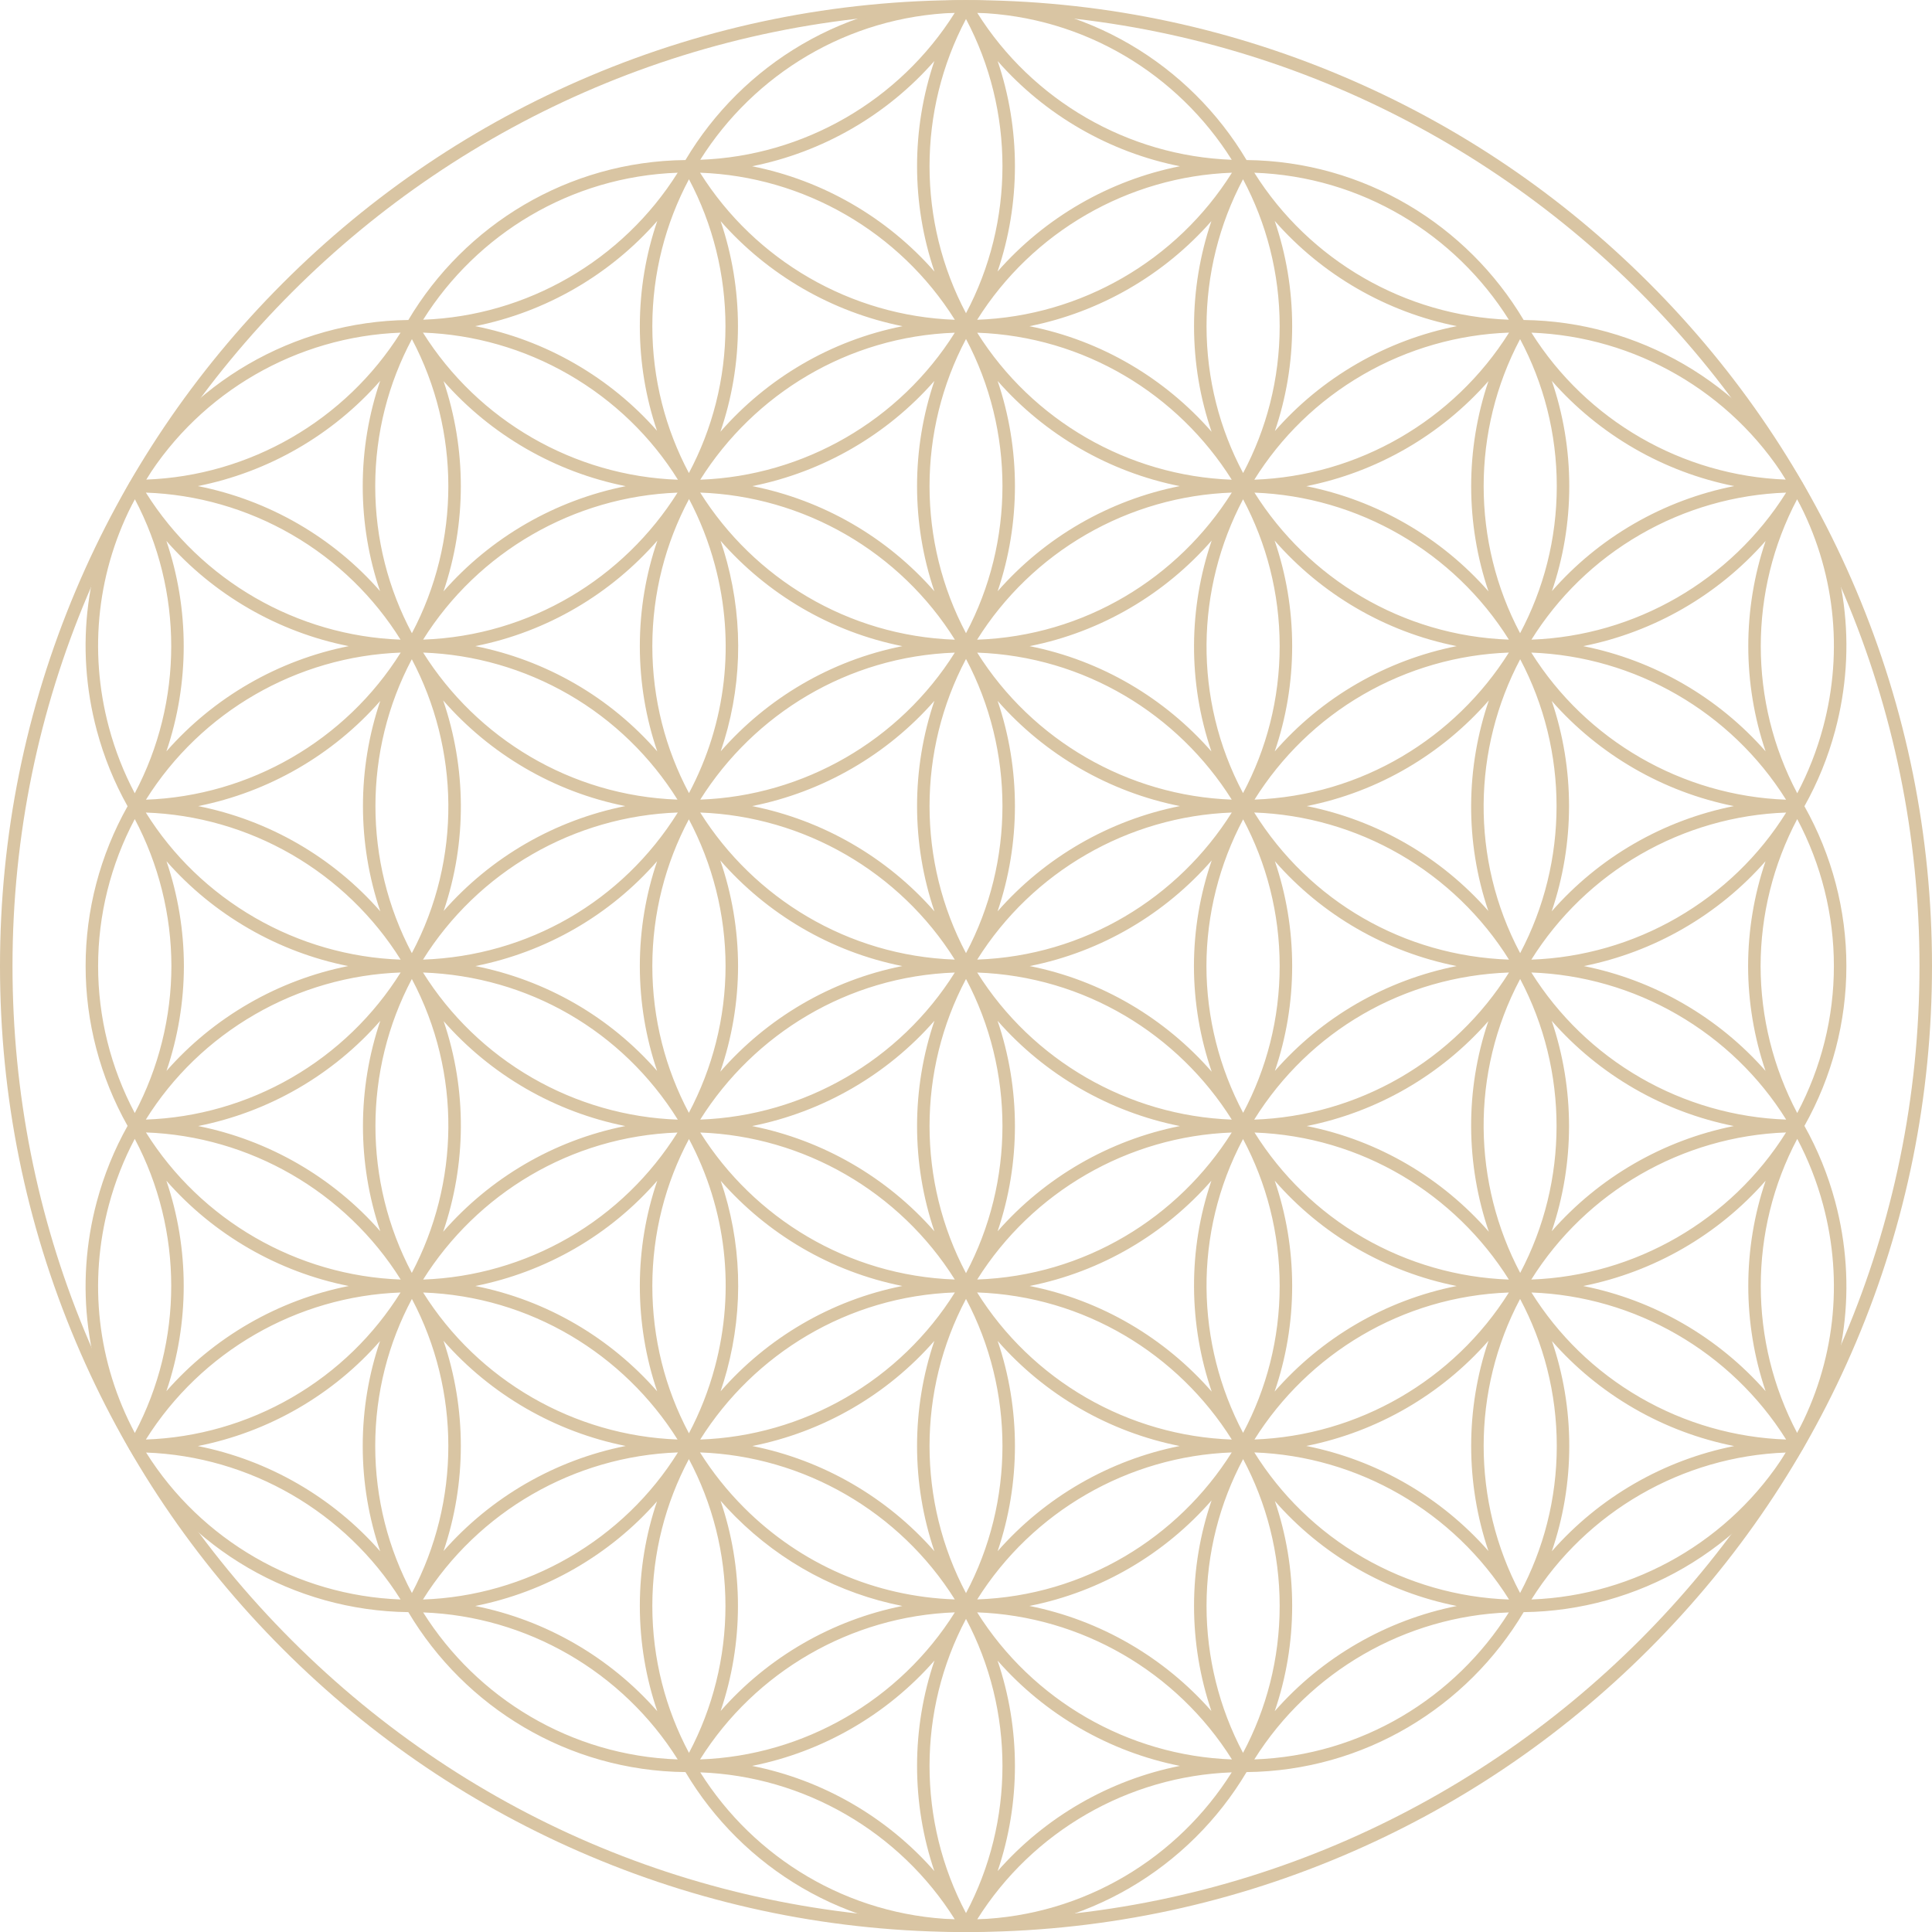
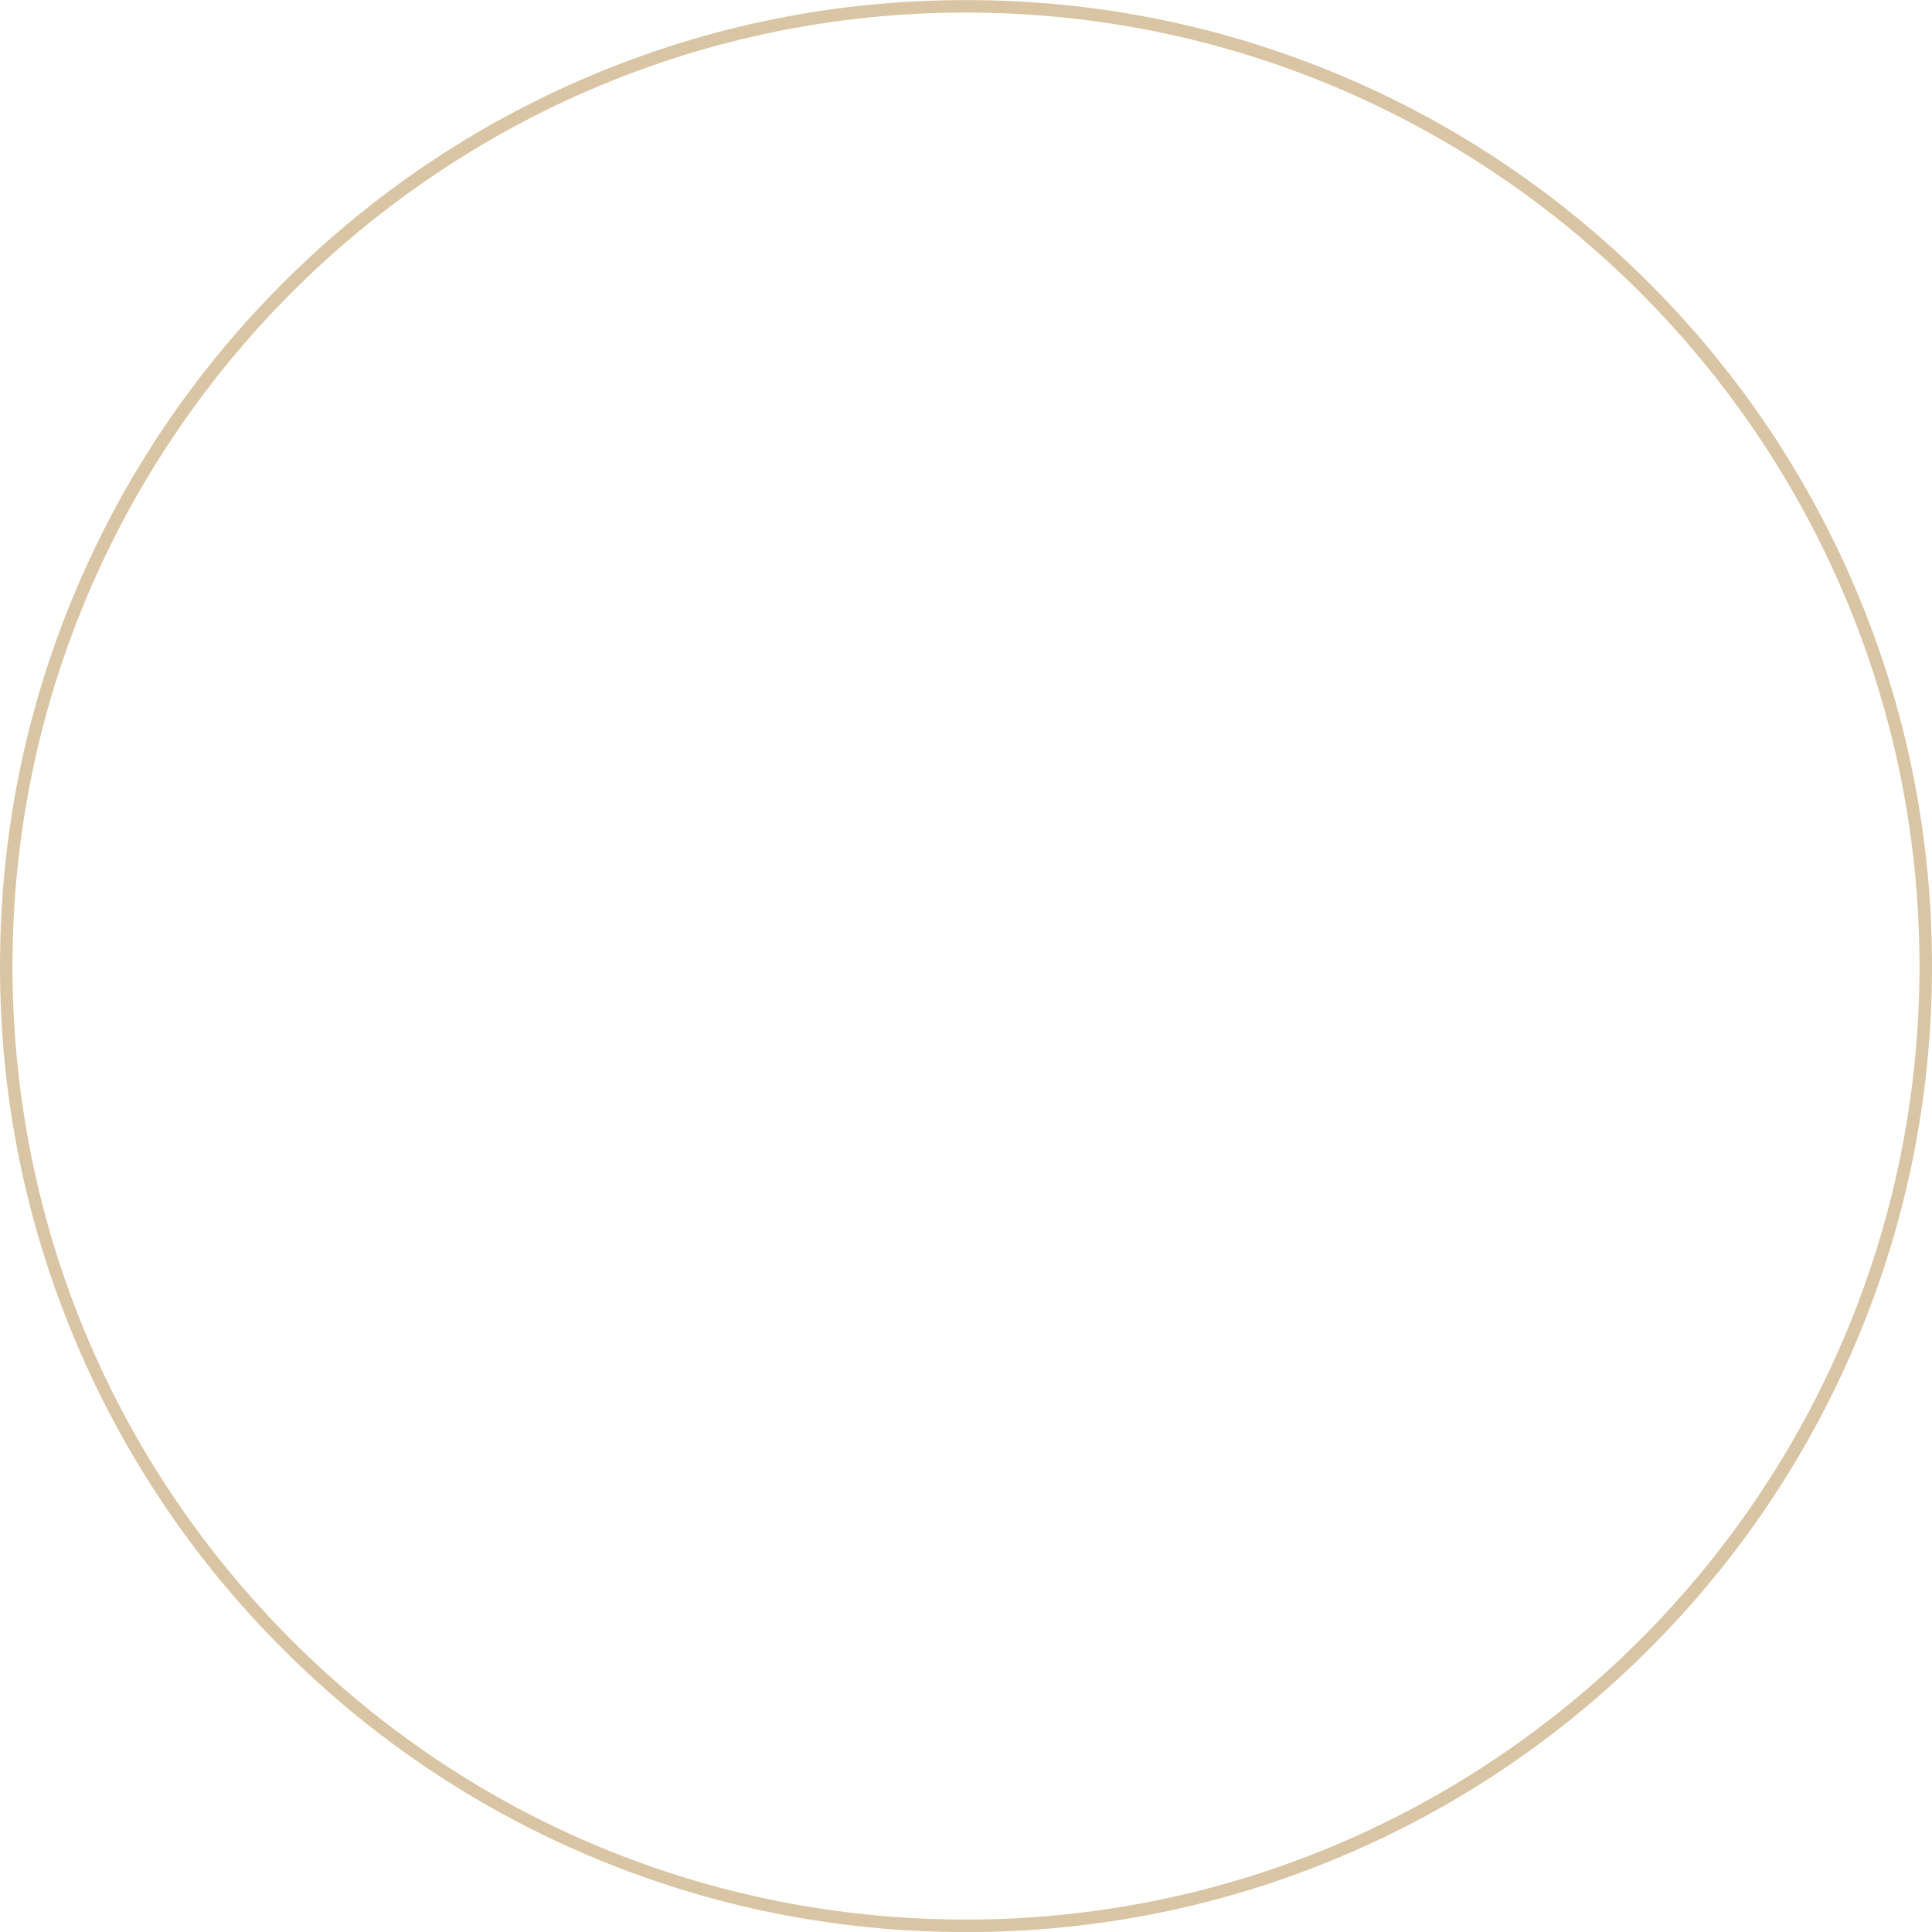
<svg xmlns="http://www.w3.org/2000/svg" fill="#000000" height="773" preserveAspectRatio="xMidYMid meet" version="1" viewBox="0.0 0.0 773.0 773.0" width="773" zoomAndPan="magnify">
  <defs>
    <clipPath id="a">
-       <path d="M 34 0 L 739 0 L 739 773.051 L 34 773.051 Z M 34 0" />
-     </clipPath>
+       </clipPath>
  </defs>
  <g>
    <g clip-path="url(#a)" id="change1_1">
      <path d="M 612.73 639.957 C 634.797 604.812 673.121 582.688 714.539 581.168 C 692.516 616.289 654.199 638.41 612.73 639.957 Z M 501.855 703.949 C 523.922 668.789 562.258 646.652 603.691 645.137 C 582.215 679.301 544.738 702.434 501.855 703.949 Z M 390.984 767.938 C 413.055 732.781 451.391 710.645 492.82 709.129 C 471.348 743.293 433.871 766.422 390.984 767.938 Z M 280.176 709.129 C 321.609 710.645 359.945 732.781 382.016 767.938 C 339.129 766.422 301.656 743.293 280.176 709.129 Z M 169.309 645.137 C 210.742 646.652 249.078 668.789 271.145 703.949 C 228.258 702.434 190.785 679.301 169.309 645.137 Z M 58.461 581.168 C 99.879 582.688 138.203 604.812 160.27 639.957 C 118.801 638.41 80.484 616.289 58.461 581.168 Z M 43.574 482.047 C 46.059 472.773 49.539 463.941 53.914 455.66 C 73.363 492.32 73.375 536.629 53.945 573.348 C 38.988 545.219 35.285 512.977 43.574 482.047 Z M 53.922 327.715 C 63.492 345.797 68.555 366.051 68.578 386.523 C 68.555 407.004 63.492 427.258 53.922 445.34 C 44.301 427.211 39.242 406.977 39.258 386.523 C 39.242 366.078 44.301 345.844 53.922 327.715 Z M 53.945 199.707 C 73.375 236.422 73.363 280.734 53.914 317.395 C 49.539 309.109 46.059 300.277 43.574 291.008 C 35.285 260.078 38.988 227.836 53.945 199.707 Z M 160.27 133.098 C 138.203 168.238 99.879 190.367 58.461 191.887 C 80.484 156.766 118.801 134.641 160.27 133.098 Z M 271.145 69.105 C 249.078 104.262 210.742 126.402 169.309 127.918 C 190.785 93.754 228.262 70.621 271.145 69.105 Z M 382.012 5.117 C 359.945 40.273 321.609 62.41 280.176 63.926 C 301.656 29.762 339.129 6.633 382.012 5.117 Z M 492.82 63.926 C 451.391 62.41 413.055 40.273 390.984 5.117 C 433.871 6.629 471.344 29.762 492.82 63.926 Z M 603.691 127.918 C 562.258 126.398 523.922 104.262 501.855 69.105 C 544.738 70.621 582.215 93.754 603.691 127.918 Z M 714.539 191.887 C 673.121 190.367 634.797 168.238 612.73 133.098 C 654.199 134.641 692.516 156.766 714.539 191.887 Z M 729.426 291.008 C 726.941 300.277 723.461 309.109 719.086 317.395 C 699.637 280.734 699.625 236.422 719.055 199.707 C 734.012 227.836 737.715 260.078 729.426 291.008 Z M 719.074 445.34 C 709.508 427.258 704.441 407.004 704.422 386.531 C 704.441 366.051 709.508 345.797 719.074 327.715 C 728.695 345.844 733.762 366.078 733.742 386.527 C 733.762 406.977 728.699 427.211 719.074 445.34 Z M 719.055 573.348 C 699.625 536.629 699.637 492.32 719.086 455.66 C 723.461 463.941 726.941 472.773 729.426 482.047 C 737.715 512.977 734.012 545.219 719.055 573.348 Z M 627.871 578.535 C 627.871 563.855 625.43 549.73 620.938 536.551 C 630.105 547.023 641.109 556.195 653.82 563.531 C 666.301 570.738 679.844 575.805 693.844 578.57 C 665.617 584.18 639.883 599.035 620.887 620.68 C 625.41 607.453 627.871 593.277 627.871 578.535 Z M 517 642.527 C 517 627.859 514.566 613.754 510.086 600.586 C 519.25 611.051 530.25 620.211 542.949 627.543 C 555.402 634.73 568.91 639.789 582.875 642.562 C 554.688 648.188 528.992 663.035 510.02 684.656 C 514.543 671.434 517 657.262 517 642.527 Z M 399.121 664.402 C 418.113 686.059 443.852 700.922 472.078 706.539 C 443.871 712.152 418.152 727 399.164 748.629 C 408.398 721.355 408.383 691.645 399.121 664.402 Z M 373.879 664.402 C 364.617 691.645 364.602 721.352 373.832 748.625 C 354.844 726.996 329.125 712.152 300.922 706.539 C 329.148 700.922 354.883 686.059 373.879 664.402 Z M 230.047 627.543 C 242.562 620.32 253.594 611.25 262.871 600.711 C 258.414 613.844 256 627.91 256 642.527 C 256 657.262 258.457 671.434 262.98 684.656 C 244.008 663.035 218.312 648.188 190.125 642.562 C 204.09 639.789 217.598 634.73 230.047 627.543 Z M 119.18 563.531 C 131.887 556.195 142.891 547.027 152.059 536.551 C 147.566 549.734 145.129 563.855 145.129 578.535 C 145.129 593.277 147.59 607.453 152.113 620.68 C 133.117 599.031 107.379 584.18 79.156 578.57 C 93.156 575.801 106.699 570.738 119.18 563.531 Z M 160.258 517.133 C 149.73 533.996 135.059 548.59 116.68 559.203 C 98.855 569.492 78.785 575.246 58.363 575.961 C 80.441 540.781 118.805 518.637 160.258 517.133 Z M 139.539 514.535 C 111.32 520.133 85.582 534.977 66.578 556.609 C 75.816 529.352 75.816 499.656 66.574 472.422 C 85.551 494.062 111.289 508.914 139.539 514.535 Z M 99.547 371.543 C 111.926 378.691 125.387 383.742 139.293 386.527 C 125.387 389.309 111.926 394.363 99.547 401.512 C 86.984 408.766 75.914 417.879 66.617 428.473 C 71.184 415.004 73.562 400.816 73.578 386.523 C 73.562 372.234 71.184 358.051 66.617 344.582 C 75.914 355.176 86.984 364.289 99.547 371.543 Z M 139.539 258.52 C 111.289 264.137 85.551 278.992 66.574 300.633 C 75.816 273.398 75.816 243.703 66.578 216.445 C 85.582 238.078 111.32 252.922 139.539 258.52 Z M 160.258 255.922 C 118.805 254.418 80.441 232.273 58.367 197.094 C 78.785 197.809 98.855 203.562 116.68 213.852 C 135.059 224.465 149.73 239.059 160.258 255.922 Z M 145.129 194.516 C 145.129 209.199 147.566 223.32 152.059 236.504 C 142.891 226.027 131.887 216.859 119.18 209.52 C 106.699 202.316 93.156 197.25 79.156 194.484 C 107.383 188.875 133.117 174.02 152.113 152.375 C 147.59 165.602 145.129 179.777 145.129 194.516 Z M 256 130.527 C 256 145.145 258.414 159.211 262.867 172.34 C 253.594 161.805 242.562 152.734 230.051 145.512 C 217.598 138.32 204.09 133.266 190.125 130.492 C 218.312 124.867 244.008 110.02 262.98 88.398 C 258.457 101.621 256 115.793 256 130.527 Z M 373.879 108.652 C 354.883 86.996 329.148 72.133 300.922 66.516 C 329.129 60.902 354.848 46.055 373.836 24.426 C 364.602 51.699 364.617 81.41 373.879 108.652 Z M 399.121 108.648 C 408.383 81.41 408.398 51.703 399.164 24.43 C 418.156 46.059 443.875 60.902 472.078 66.516 C 443.852 72.133 418.117 86.996 399.121 108.648 Z M 542.949 145.512 C 530.25 152.844 519.25 162.004 510.086 172.469 C 514.566 159.301 517 145.191 517 130.527 C 517 115.793 514.543 101.621 510.02 88.398 C 528.992 110.02 554.688 124.867 582.875 130.492 C 568.91 133.266 555.402 138.32 542.949 145.512 Z M 653.82 209.52 C 641.109 216.859 630.105 226.027 620.938 236.504 C 625.43 223.32 627.871 209.199 627.871 194.516 C 627.871 179.777 625.41 165.602 620.887 152.375 C 639.883 174.02 665.617 188.875 693.844 194.484 C 679.844 197.25 666.301 202.316 653.82 209.52 Z M 612.742 255.922 C 623.27 239.059 637.941 224.465 656.32 213.852 C 674.145 203.559 694.215 197.809 714.637 197.094 C 692.562 232.273 654.195 254.418 612.742 255.922 Z M 633.461 258.52 C 661.68 252.922 687.418 238.078 706.422 216.445 C 697.184 243.703 697.188 273.398 706.426 300.633 C 687.445 278.992 661.711 264.137 633.461 258.52 Z M 673.449 401.512 C 661.074 394.363 647.613 389.309 633.707 386.527 C 647.613 383.742 661.074 378.691 673.449 371.543 C 686.016 364.289 697.086 355.172 706.387 344.582 C 701.816 358.051 699.438 372.238 699.422 386.531 C 699.438 400.82 701.816 415.004 706.387 428.473 C 697.086 417.879 686.016 408.766 673.449 401.512 Z M 714.637 575.961 C 694.219 575.246 674.145 569.492 656.32 559.203 C 637.941 548.59 623.27 533.996 612.742 517.133 C 654.195 518.637 692.562 540.781 714.637 575.961 Z M 633.461 514.535 C 661.711 508.914 687.445 494.062 706.426 472.422 C 697.188 499.656 697.184 529.352 706.422 556.609 C 687.418 534.977 661.68 520.133 633.461 514.535 Z M 608.195 519.707 C 617.555 537.262 622.871 557.289 622.871 578.535 C 622.871 599.785 617.555 619.816 608.191 637.375 C 588.758 600.664 588.762 556.363 608.195 519.707 Z M 603.777 639.973 C 583.355 639.258 563.277 633.504 545.449 623.215 C 527.062 612.598 512.383 597.992 501.859 581.121 C 543.328 582.617 581.699 604.773 603.777 639.973 Z M 482.738 642.547 C 482.738 621.328 488.039 601.328 497.375 583.785 C 506.703 601.324 512 621.316 512 642.527 C 512 663.766 506.691 683.781 497.34 701.336 C 487.777 683.32 482.738 663.094 482.738 642.547 Z M 492.902 703.953 C 451.426 702.465 413.047 680.309 390.969 645.113 C 432.441 646.602 470.82 668.758 492.902 703.953 Z M 382.031 645.113 C 359.953 680.309 321.574 702.461 280.098 703.953 C 302.176 668.758 340.555 646.602 382.031 645.113 Z M 290.258 642.547 C 290.258 663.094 285.219 683.32 275.66 701.336 C 266.309 683.781 261 663.766 261 642.527 C 261 621.316 266.297 601.324 275.625 583.785 C 284.961 601.328 290.258 621.328 290.258 642.547 Z M 271.242 581.117 C 260.5 598.34 245.629 612.777 227.547 623.215 C 209.723 633.504 189.645 639.258 169.223 639.973 C 191.316 604.746 229.73 582.582 271.242 581.117 Z M 164.809 637.375 C 155.445 619.816 150.129 599.785 150.129 578.535 C 150.129 557.289 155.441 537.262 164.801 519.703 C 184.238 556.363 184.242 600.664 164.809 637.375 Z M 160.324 511.949 C 118.801 510.43 80.43 488.273 58.402 453.094 C 99.918 454.617 138.297 476.773 160.324 511.949 Z M 116.66 431.191 C 98.84 441.48 78.766 447.234 58.348 447.949 C 69.094 430.719 83.965 416.281 102.051 405.84 C 119.824 395.578 139.922 389.816 160.301 389.098 C 149.473 406.41 134.473 420.91 116.66 431.191 Z M 116.66 341.863 C 134.473 352.145 149.473 366.645 160.301 383.953 C 139.922 383.234 119.824 377.477 102.051 367.211 C 83.965 356.773 69.09 342.336 58.344 325.105 C 78.766 325.816 98.84 331.574 116.66 341.863 Z M 58.402 319.961 C 80.43 284.777 118.801 262.625 160.324 261.105 C 138.297 296.277 99.918 318.438 58.402 319.961 Z M 164.805 253.348 C 155.441 235.789 150.129 215.766 150.129 194.516 C 150.129 173.266 155.445 153.238 164.809 135.68 C 184.242 172.391 184.242 216.688 164.805 253.348 Z M 169.223 133.082 C 189.645 133.797 209.723 139.551 227.551 149.84 C 245.629 160.277 260.5 174.711 271.242 191.938 C 229.73 190.473 191.316 168.309 169.223 133.082 Z M 290.262 130.508 C 290.262 151.727 284.961 171.727 275.625 189.266 C 266.297 171.73 261 151.738 261 130.527 C 261 109.289 266.309 89.273 275.66 71.719 C 285.223 89.734 290.262 109.961 290.262 130.508 Z M 280.098 69.102 C 321.574 70.59 359.953 92.746 382.031 127.941 C 340.555 126.453 302.176 104.297 280.098 69.102 Z M 390.969 127.941 C 413.047 92.746 451.426 70.594 492.902 69.102 C 470.82 104.297 432.441 126.453 390.969 127.941 Z M 482.738 130.508 C 482.738 109.961 487.777 89.734 497.34 71.719 C 506.691 89.273 512 109.289 512 130.527 C 512 151.738 506.703 171.73 497.375 189.266 C 488.039 171.727 482.738 151.727 482.738 130.508 Z M 501.859 191.93 C 512.383 175.062 527.062 160.457 545.449 149.84 C 563.277 139.551 583.355 133.797 603.777 133.082 C 581.699 168.277 543.328 190.434 501.859 191.93 Z M 608.191 135.68 C 617.555 153.238 622.871 173.27 622.871 194.516 C 622.871 215.766 617.555 235.789 608.195 253.348 C 588.762 216.688 588.758 172.391 608.191 135.68 Z M 612.676 261.105 C 654.195 262.625 692.566 284.777 714.602 319.961 C 673.078 318.438 634.703 296.277 612.676 261.105 Z M 656.34 341.863 C 674.16 331.57 694.23 325.82 714.652 325.105 C 703.906 342.336 689.035 356.773 670.949 367.211 C 653.176 377.477 633.074 383.234 612.699 383.953 C 623.523 366.645 638.527 352.145 656.34 341.863 Z M 656.34 431.191 C 638.527 420.91 623.523 406.41 612.699 389.098 C 633.074 389.816 653.176 395.578 670.949 405.84 C 689.031 416.281 703.906 430.719 714.652 447.949 C 694.234 447.234 674.16 441.48 656.34 431.191 Z M 714.602 453.094 C 692.566 488.273 654.195 510.426 612.676 511.949 C 634.703 476.773 673.078 454.617 714.602 453.094 Z M 595.555 536.43 C 586.316 563.652 586.309 593.328 595.531 620.574 C 576.543 598.965 550.84 584.141 522.645 578.535 C 550.875 572.906 576.59 558.055 595.555 536.43 Z M 484.758 600.309 C 480.215 613.562 477.738 627.77 477.738 642.547 C 477.738 656.906 480.105 671.117 484.676 684.582 C 465.711 662.992 440.035 648.164 411.875 642.543 C 440.691 636.84 466.129 621.625 484.758 600.309 Z M 294.223 606.805 C 312.758 625.34 335.887 637.609 361.043 642.559 C 332.914 648.191 307.273 663.012 288.324 684.582 C 292.895 671.117 295.258 656.906 295.258 642.547 C 295.258 627.832 292.809 613.676 288.297 600.469 C 290.195 602.633 292.168 604.75 294.223 606.805 Z M 250.352 578.535 C 222.16 584.141 196.453 598.969 177.469 620.574 C 186.691 593.328 186.684 563.652 177.445 536.434 C 196.41 558.059 222.121 572.906 250.352 578.535 Z M 152.145 492.617 C 133.191 471.008 107.496 456.168 79.285 450.531 C 93.234 447.758 106.727 442.703 119.16 435.523 C 131.625 428.324 142.773 419.145 152.16 408.422 C 142.918 435.68 142.906 465.379 152.145 492.617 Z M 152.16 364.633 C 142.773 353.91 131.625 344.73 119.16 337.531 C 106.727 330.352 93.234 325.297 79.289 322.523 C 107.496 316.887 133.191 302.043 152.145 280.438 C 142.906 307.676 142.918 337.371 152.16 364.633 Z M 177.445 236.621 C 186.684 209.402 186.691 179.727 177.469 152.477 C 196.453 174.086 222.16 188.914 250.355 194.52 C 222.125 200.148 196.41 214.996 177.445 236.621 Z M 288.242 172.742 C 292.785 159.488 295.262 145.281 295.262 130.508 C 295.262 116.148 292.895 101.938 288.324 88.473 C 307.289 110.062 332.965 124.891 361.125 130.512 C 332.309 136.215 306.871 151.43 288.242 172.742 Z M 411.875 130.512 C 440.035 124.891 465.707 110.062 484.676 88.473 C 480.105 101.938 477.738 116.148 477.738 130.508 C 477.738 145.281 480.215 159.492 484.758 172.742 C 466.129 151.43 440.691 136.215 411.875 130.512 Z M 522.645 194.52 C 550.84 188.914 576.543 174.086 595.531 152.48 C 586.309 179.727 586.316 209.402 595.555 236.621 C 576.59 214.996 550.875 200.148 522.645 194.52 Z M 620.855 280.438 C 639.809 302.047 665.504 316.887 693.711 322.523 C 679.766 325.297 666.273 330.352 653.84 337.531 C 641.371 344.73 630.227 353.91 620.84 364.633 C 630.082 337.371 630.094 307.676 620.855 280.438 Z M 620.84 408.422 C 630.227 419.145 641.371 428.324 653.84 435.523 C 666.273 442.703 679.766 447.758 693.711 450.531 C 665.504 456.168 639.809 471.008 620.855 492.617 C 630.094 465.379 630.082 435.684 620.84 408.422 Z M 603.707 517.137 C 581.691 552.266 543.383 574.395 501.914 575.953 C 523.383 541.801 560.84 518.672 603.707 517.137 Z M 492.824 581.125 C 471.348 615.289 433.871 638.422 390.984 639.938 C 413.051 604.781 451.391 582.645 492.824 581.125 Z M 382.016 639.938 C 350.176 638.828 320.398 625.91 297.758 603.27 C 290.973 596.48 285.062 589.051 280.078 581.121 C 321.551 582.605 359.93 604.754 382.016 639.938 Z M 271.086 575.953 C 229.621 574.402 191.309 552.27 169.293 517.137 C 212.16 518.672 249.617 541.801 271.086 575.953 Z M 164.766 509.293 C 145.359 472.652 145.363 428.383 164.781 391.695 C 184.906 429.59 183.613 473.609 164.766 509.293 Z M 164.781 381.359 C 145.363 344.672 145.359 300.402 164.766 263.762 C 183.613 299.445 184.906 343.461 164.781 381.359 Z M 169.293 255.914 C 191.309 220.785 229.617 198.656 271.086 197.102 C 249.617 231.254 212.16 254.387 169.293 255.914 Z M 280.176 191.93 C 301.652 157.762 339.129 134.629 382.012 133.117 C 359.945 168.273 321.609 190.41 280.176 191.93 Z M 390.984 133.117 C 433.871 134.629 471.348 157.762 492.824 191.93 C 451.391 190.41 413.051 168.273 390.984 133.117 Z M 501.914 197.102 C 543.383 198.656 581.691 220.785 603.707 255.914 C 560.84 254.387 523.383 231.254 501.914 197.102 Z M 608.234 263.762 C 627.637 300.402 627.637 344.672 608.219 381.359 C 588.09 343.465 589.387 299.445 608.234 263.762 Z M 608.219 391.695 C 627.637 428.383 627.637 472.652 608.234 509.293 C 589.387 473.609 588.09 429.59 608.219 391.695 Z M 517 514.527 C 517 499.793 514.543 485.621 510.02 472.398 C 519.32 483.062 530.402 492.277 542.969 499.535 C 555.398 506.711 568.887 511.766 582.824 514.539 C 554.023 520.25 528.605 535.461 509.98 556.766 C 514.527 543.512 517 529.305 517 514.527 Z M 399.164 536.5 C 408.543 547.195 419.66 556.363 432.102 563.543 C 444.539 570.727 458.039 575.781 471.988 578.555 C 443.812 584.184 418.125 599.023 399.156 620.637 C 408.387 593.395 408.391 563.719 399.164 536.5 Z M 340.898 563.543 C 353.34 556.363 364.457 547.195 373.836 536.5 C 364.609 563.723 364.613 593.395 373.844 620.637 C 354.871 599.023 329.184 584.184 301.008 578.555 C 314.961 575.781 328.461 570.727 340.898 563.543 Z M 230.031 499.535 C 242.598 492.277 253.68 483.062 262.98 472.398 C 258.457 485.621 256 499.793 256 514.527 C 256 529.086 258.375 543.273 262.93 556.664 C 244.312 535.414 218.93 520.238 190.176 514.539 C 204.113 511.766 217.602 506.711 230.031 499.535 Z M 271.062 453.129 C 260.348 470.242 245.523 484.816 227.531 495.203 C 209.73 505.48 189.688 511.23 169.297 511.957 C 190.758 477.805 228.203 454.672 271.062 453.129 Z M 210.398 435.547 C 222.805 442.707 236.266 447.758 250.18 450.535 C 221.359 456.258 195.93 471.492 177.309 492.824 C 186.477 466.031 186.961 436.391 177.508 408.574 C 186.875 419.238 197.98 428.379 210.398 435.547 Z M 250.176 322.516 C 236.266 325.297 222.805 330.348 210.398 337.508 C 197.98 344.68 186.875 353.812 177.508 364.48 C 186.961 336.664 186.477 307.02 177.309 280.23 C 195.93 301.562 221.359 316.797 250.176 322.516 Z M 271.062 319.926 C 228.203 318.383 190.758 295.25 169.297 261.098 C 189.688 261.824 209.73 267.574 227.531 277.852 C 245.523 288.238 260.348 302.812 271.062 319.926 Z M 256 258.527 C 256 273.262 258.457 287.434 262.98 300.652 C 253.68 289.992 242.598 280.773 230.031 273.52 C 217.602 266.344 204.113 261.289 190.176 258.516 C 218.977 252.805 244.395 237.594 263.02 216.289 C 258.473 229.543 256 243.75 256 258.527 Z M 373.836 236.555 C 364.457 225.859 353.34 216.691 340.898 209.512 C 328.457 202.328 314.961 197.273 301.008 194.496 C 329.188 188.867 354.875 174.027 373.844 152.418 C 364.613 179.66 364.609 209.332 373.836 236.555 Z M 432.102 209.512 C 419.66 216.691 408.543 225.859 399.164 236.555 C 408.391 209.332 408.387 179.66 399.156 152.418 C 418.125 174.027 443.812 188.867 471.992 194.496 C 458.039 197.273 444.539 202.328 432.102 209.512 Z M 542.969 273.52 C 530.402 280.773 519.32 289.992 510.02 300.652 C 514.543 287.434 517 273.262 517 258.527 C 517 243.75 514.527 229.543 509.98 216.289 C 528.605 237.594 554.023 252.805 582.824 258.516 C 568.887 261.289 555.398 266.344 542.969 273.52 Z M 501.938 319.926 C 512.652 302.812 527.477 288.238 545.469 277.852 C 563.27 267.574 583.312 261.824 603.703 261.098 C 582.242 295.25 544.797 318.383 501.938 319.926 Z M 562.602 337.508 C 550.195 330.348 536.734 325.297 522.824 322.516 C 551.641 316.797 577.07 301.562 595.691 280.23 C 586.523 307.02 586.039 336.66 595.488 364.48 C 586.125 353.812 575.016 344.676 562.602 337.508 Z M 603.703 511.957 C 583.312 511.23 563.27 505.48 545.469 495.203 C 527.477 484.816 512.652 470.242 501.938 453.129 C 544.797 454.672 582.242 477.801 603.703 511.957 Z M 522.82 450.535 C 536.734 447.758 550.195 442.707 562.602 435.547 C 575.016 428.379 586.125 419.242 595.488 408.574 C 586.039 436.395 586.523 466.035 595.691 492.824 C 577.07 471.492 551.641 456.258 522.82 450.535 Z M 497.344 455.723 C 506.691 473.273 512 493.289 512 514.527 C 512 535.75 506.695 555.754 497.359 573.297 C 478.516 537.621 477.223 493.613 497.344 455.723 Z M 492.848 575.969 C 472.453 575.242 452.402 569.492 434.602 559.215 C 416.785 548.93 401.773 534.43 390.949 517.113 C 433.867 518.617 471.367 541.77 492.848 575.969 Z M 382.051 517.113 C 371.227 534.43 356.215 548.93 338.398 559.215 C 320.598 569.492 300.551 575.242 280.152 575.969 C 301.633 541.77 339.133 518.617 382.051 517.113 Z M 286.02 547.008 C 283.527 556.309 280.035 565.168 275.641 573.473 C 266.074 555.543 261 535.426 261 514.527 C 261 493.289 266.309 473.273 275.66 455.723 C 290.609 483.848 294.309 516.086 286.02 547.008 Z M 271.191 447.969 C 250.781 447.254 230.715 441.5 212.898 431.215 C 195.082 420.926 180.074 406.422 169.25 389.105 C 211.324 390.609 248.996 412.398 271.191 447.969 Z M 169.246 383.949 C 180.074 366.633 195.082 352.129 212.898 341.84 C 230.715 331.555 250.781 325.801 271.191 325.086 C 248.996 360.656 211.324 382.441 169.246 383.949 Z M 286.023 226.047 C 294.309 256.969 290.609 289.207 275.66 317.332 C 266.309 299.781 261 279.762 261 258.527 C 261 237.27 266.32 217.234 275.688 199.668 C 280.062 207.949 283.539 216.777 286.023 226.047 Z M 280.152 197.086 C 300.547 197.809 320.598 203.562 338.398 213.84 C 356.215 224.125 371.227 238.625 382.051 255.941 C 339.133 254.438 301.633 231.281 280.152 197.086 Z M 390.945 255.941 C 401.773 238.625 416.785 224.125 434.602 213.84 C 452.402 203.562 472.453 197.809 492.848 197.086 C 471.367 231.281 433.863 254.438 390.945 255.941 Z M 497.359 199.758 C 506.695 217.301 512 237.305 512 258.527 C 512 279.762 506.691 299.781 497.34 317.332 C 477.223 279.441 478.516 235.434 497.359 199.758 Z M 501.809 325.086 C 522.219 325.801 542.285 331.555 560.102 341.84 C 577.918 352.125 592.926 366.633 603.754 383.949 C 561.676 382.441 524.004 360.656 501.809 325.086 Z M 603.75 389.105 C 592.926 406.422 577.918 420.93 560.102 431.215 C 542.285 441.5 522.219 447.254 501.809 447.969 C 524.004 412.398 561.676 390.609 603.75 389.105 Z M 484.688 472.395 C 475.172 500.254 475.629 529.953 484.805 556.793 C 466.184 535.473 440.762 520.246 411.953 514.527 C 440.703 508.82 466.078 493.645 484.688 472.395 Z M 256 386.527 C 256 401.195 258.434 415.309 262.918 428.48 C 253.547 417.781 242.469 408.648 230.113 401.523 C 217.711 394.371 204.191 389.312 190.199 386.527 C 204.191 383.742 217.711 378.684 230.113 371.527 C 242.469 364.402 253.547 355.273 262.918 344.574 C 258.434 357.746 256 371.855 256 386.527 Z M 411.953 258.527 C 440.762 252.809 466.184 237.582 484.805 216.262 C 475.629 243.102 475.172 272.801 484.688 300.66 C 466.078 279.41 440.699 264.234 411.953 258.527 Z M 517 386.527 C 517 371.855 514.566 357.746 510.082 344.574 C 519.453 355.273 530.531 364.402 542.887 371.527 C 555.289 378.684 568.809 383.742 582.801 386.527 C 568.809 389.312 555.289 394.371 542.887 401.523 C 530.531 408.648 519.453 417.781 510.082 428.48 C 514.566 415.309 517 401.195 517 386.527 Z M 492.824 453.125 C 471.348 487.293 433.871 510.422 390.984 511.938 C 413.051 476.777 451.391 454.641 492.824 453.125 Z M 382.016 511.938 C 339.129 510.422 301.652 487.293 280.176 453.125 C 321.609 454.641 359.949 476.777 382.016 511.938 Z M 290.301 386.523 C 290.281 407.305 285.066 427.422 275.613 445.246 C 266.293 427.715 261 407.727 261 386.527 C 261 365.324 266.293 345.34 275.613 327.809 C 285.066 345.633 290.281 365.746 290.301 386.523 Z M 280.176 319.93 C 301.652 285.762 339.129 262.629 382.016 261.117 C 359.949 296.273 321.609 318.414 280.176 319.93 Z M 390.984 261.117 C 433.871 262.629 471.344 285.762 492.824 319.93 C 451.391 318.414 413.051 296.273 390.984 261.117 Z M 482.699 386.527 C 482.719 365.746 487.934 345.633 497.387 327.809 C 506.707 345.34 512 365.324 512 386.527 C 512 407.73 506.707 427.715 497.387 445.246 C 487.934 427.422 482.719 407.309 482.699 386.527 Z M 399.129 408.414 C 418.102 430.055 443.828 444.91 472.074 450.539 C 443.859 456.152 418.141 471.004 399.148 492.641 C 408.398 465.367 408.383 435.66 399.129 408.414 Z M 373.871 408.414 C 364.617 435.66 364.602 465.367 373.848 492.641 C 354.859 471.004 329.137 456.152 300.926 450.539 C 329.172 444.91 354.898 430.055 373.871 408.414 Z M 382.012 389.117 C 359.988 424.27 321.652 446.418 280.16 447.957 C 301.633 413.777 339.113 390.633 382.012 389.117 Z M 361.004 386.527 C 332.211 392.254 306.801 407.484 288.191 428.801 C 292.812 415.367 295.285 401.105 295.301 386.523 C 295.285 371.945 292.812 357.684 288.191 344.254 C 306.801 365.57 332.211 380.801 361.004 386.527 Z M 382.008 383.938 C 339.113 382.422 301.633 359.277 280.16 325.098 C 321.652 326.637 359.984 348.781 382.008 383.938 Z M 373.871 364.641 C 354.898 343 329.172 328.145 300.93 322.516 C 329.141 316.898 354.859 302.051 373.848 280.414 C 364.602 307.688 364.617 337.395 373.871 364.641 Z M 399.129 364.641 C 408.383 337.395 408.398 307.688 399.148 280.414 C 418.141 302.051 443.859 316.898 472.07 322.516 C 443.828 328.145 418.102 343 399.129 364.641 Z M 390.988 383.938 C 413.012 348.781 451.348 326.637 492.84 325.098 C 471.367 359.277 433.887 382.422 390.988 383.938 Z M 492.84 447.957 C 451.348 446.418 413.016 424.27 390.988 389.117 C 433.887 390.633 471.367 413.777 492.84 447.957 Z M 411.992 386.527 C 440.789 380.801 466.199 365.57 484.809 344.254 C 480.184 357.688 477.715 371.949 477.699 386.527 C 477.715 401.105 480.184 415.367 484.809 428.797 C 466.195 407.484 440.789 392.254 411.992 386.527 Z M 386.5 381.367 C 367.051 344.695 367.051 300.371 386.5 263.648 C 405.949 300.371 405.949 344.695 386.5 381.367 Z M 386.5 391.688 C 405.949 428.359 405.949 472.684 386.5 509.406 C 367.051 472.684 367.051 428.355 386.5 391.688 Z M 290.852 224.75 C 290.094 221.918 289.238 219.133 288.305 216.383 C 306.91 237.637 332.293 252.82 361.043 258.527 C 332.324 264.23 306.969 279.383 288.367 300.602 C 296.695 276.312 297.645 250.105 290.852 224.75 Z M 288.367 472.453 C 306.969 493.672 332.324 508.824 361.047 514.527 C 332.293 520.234 306.91 535.418 288.305 556.676 C 289.238 553.922 290.094 551.137 290.852 548.305 C 297.645 522.945 296.695 496.742 288.367 472.453 Z M 386.5 253.348 C 367.047 216.676 367.047 172.352 386.5 135.629 C 405.953 172.348 405.953 216.676 386.5 253.348 Z M 386.5 519.703 C 405.953 556.379 405.953 600.703 386.5 637.426 C 367.047 600.703 367.047 556.379 386.5 519.703 Z M 386.5 7.605 C 405.953 44.328 405.953 88.66 386.5 125.328 C 367.047 88.66 367.047 44.328 386.5 7.605 Z M 386.5 765.449 C 367.047 728.727 367.047 684.395 386.5 647.727 C 405.953 684.395 405.953 728.727 386.5 765.449 Z M 734.254 480.754 C 731.387 470.043 727.238 459.898 721.957 450.473 C 732.953 430.922 738.762 408.848 738.742 386.527 C 738.762 364.207 732.953 342.133 721.957 322.578 C 727.238 313.156 731.387 303.012 734.254 292.301 C 743.23 258.801 738.688 223.82 721.477 193.734 C 721.359 193.363 721.164 193.027 720.902 192.754 C 697.844 153.242 655.371 128.574 609.617 128.031 C 587.07 90.105 545.863 64.523 498.746 64.035 C 476.016 25.809 434.328 0.117 386.742 0.031 C 386.672 0.023 386.605 0.004 386.535 0.004 C 386.512 0.004 386.488 0.004 386.465 0.004 C 386.395 0.004 386.324 0.023 386.258 0.031 C 338.668 0.117 296.984 25.809 274.254 64.035 C 227.137 64.523 185.93 90.105 163.379 128.031 C 117.629 128.574 75.156 153.246 52.098 192.754 C 51.836 193.027 51.641 193.363 51.527 193.734 C 34.312 223.82 29.77 258.801 38.746 292.301 C 41.613 303.012 45.762 313.156 51.043 322.578 C 40.047 342.133 34.238 364.207 34.258 386.523 C 34.238 408.848 40.047 430.922 51.043 450.473 C 45.758 459.898 41.613 470.043 38.742 480.754 C 29.77 514.254 34.312 549.234 51.523 579.32 C 51.641 579.691 51.832 580.027 52.098 580.301 C 75.156 619.809 117.629 644.48 163.379 645.023 C 185.93 682.945 227.137 708.527 274.254 709.02 C 296.984 747.246 338.672 772.938 386.262 773.023 C 386.328 773.031 386.395 773.051 386.465 773.051 C 386.488 773.051 386.512 773.051 386.535 773.051 C 386.605 773.051 386.672 773.031 386.738 773.023 C 434.328 772.938 476.016 747.246 498.746 709.02 C 545.863 708.531 587.07 682.945 609.617 645.023 C 655.371 644.48 697.844 619.809 720.902 580.301 C 721.164 580.027 721.359 579.691 721.477 579.32 C 738.688 549.234 743.23 514.254 734.254 480.754" fill="#d9c5a3" />
    </g>
    <g id="change1_2">
      <path d="M 386.5 768.027 C 284.598 768.027 188.793 728.344 116.738 656.289 C 44.684 584.234 5 488.43 5 386.527 C 5 176.168 176.141 5.027 386.5 5.027 C 596.859 5.027 768 176.168 768 386.527 C 768 596.887 596.859 768.027 386.5 768.027 Z M 742.625 236.082 C 723.16 190.059 695.293 148.727 659.797 113.23 C 624.301 77.734 582.969 49.867 536.945 30.402 C 489.293 10.246 438.676 0.027 386.5 0.027 C 334.324 0.027 283.707 10.246 236.055 30.402 C 190.031 49.867 148.695 77.734 113.203 113.23 C 77.707 148.727 49.84 190.059 30.375 236.082 C 10.219 283.734 0 334.352 0 386.527 C 0 438.703 10.219 489.32 30.375 536.973 C 49.84 582.996 77.707 624.328 113.203 659.824 C 148.695 695.32 190.031 723.188 236.055 742.652 C 283.707 762.809 334.324 773.027 386.5 773.027 C 438.676 773.027 489.293 762.809 536.945 742.652 C 582.969 723.188 624.305 695.32 659.797 659.824 C 695.293 624.328 723.16 582.996 742.625 536.973 C 762.781 489.32 773 438.703 773 386.527 C 773 334.352 762.781 283.734 742.625 236.082" fill="#d9c5a3" />
    </g>
  </g>
</svg>